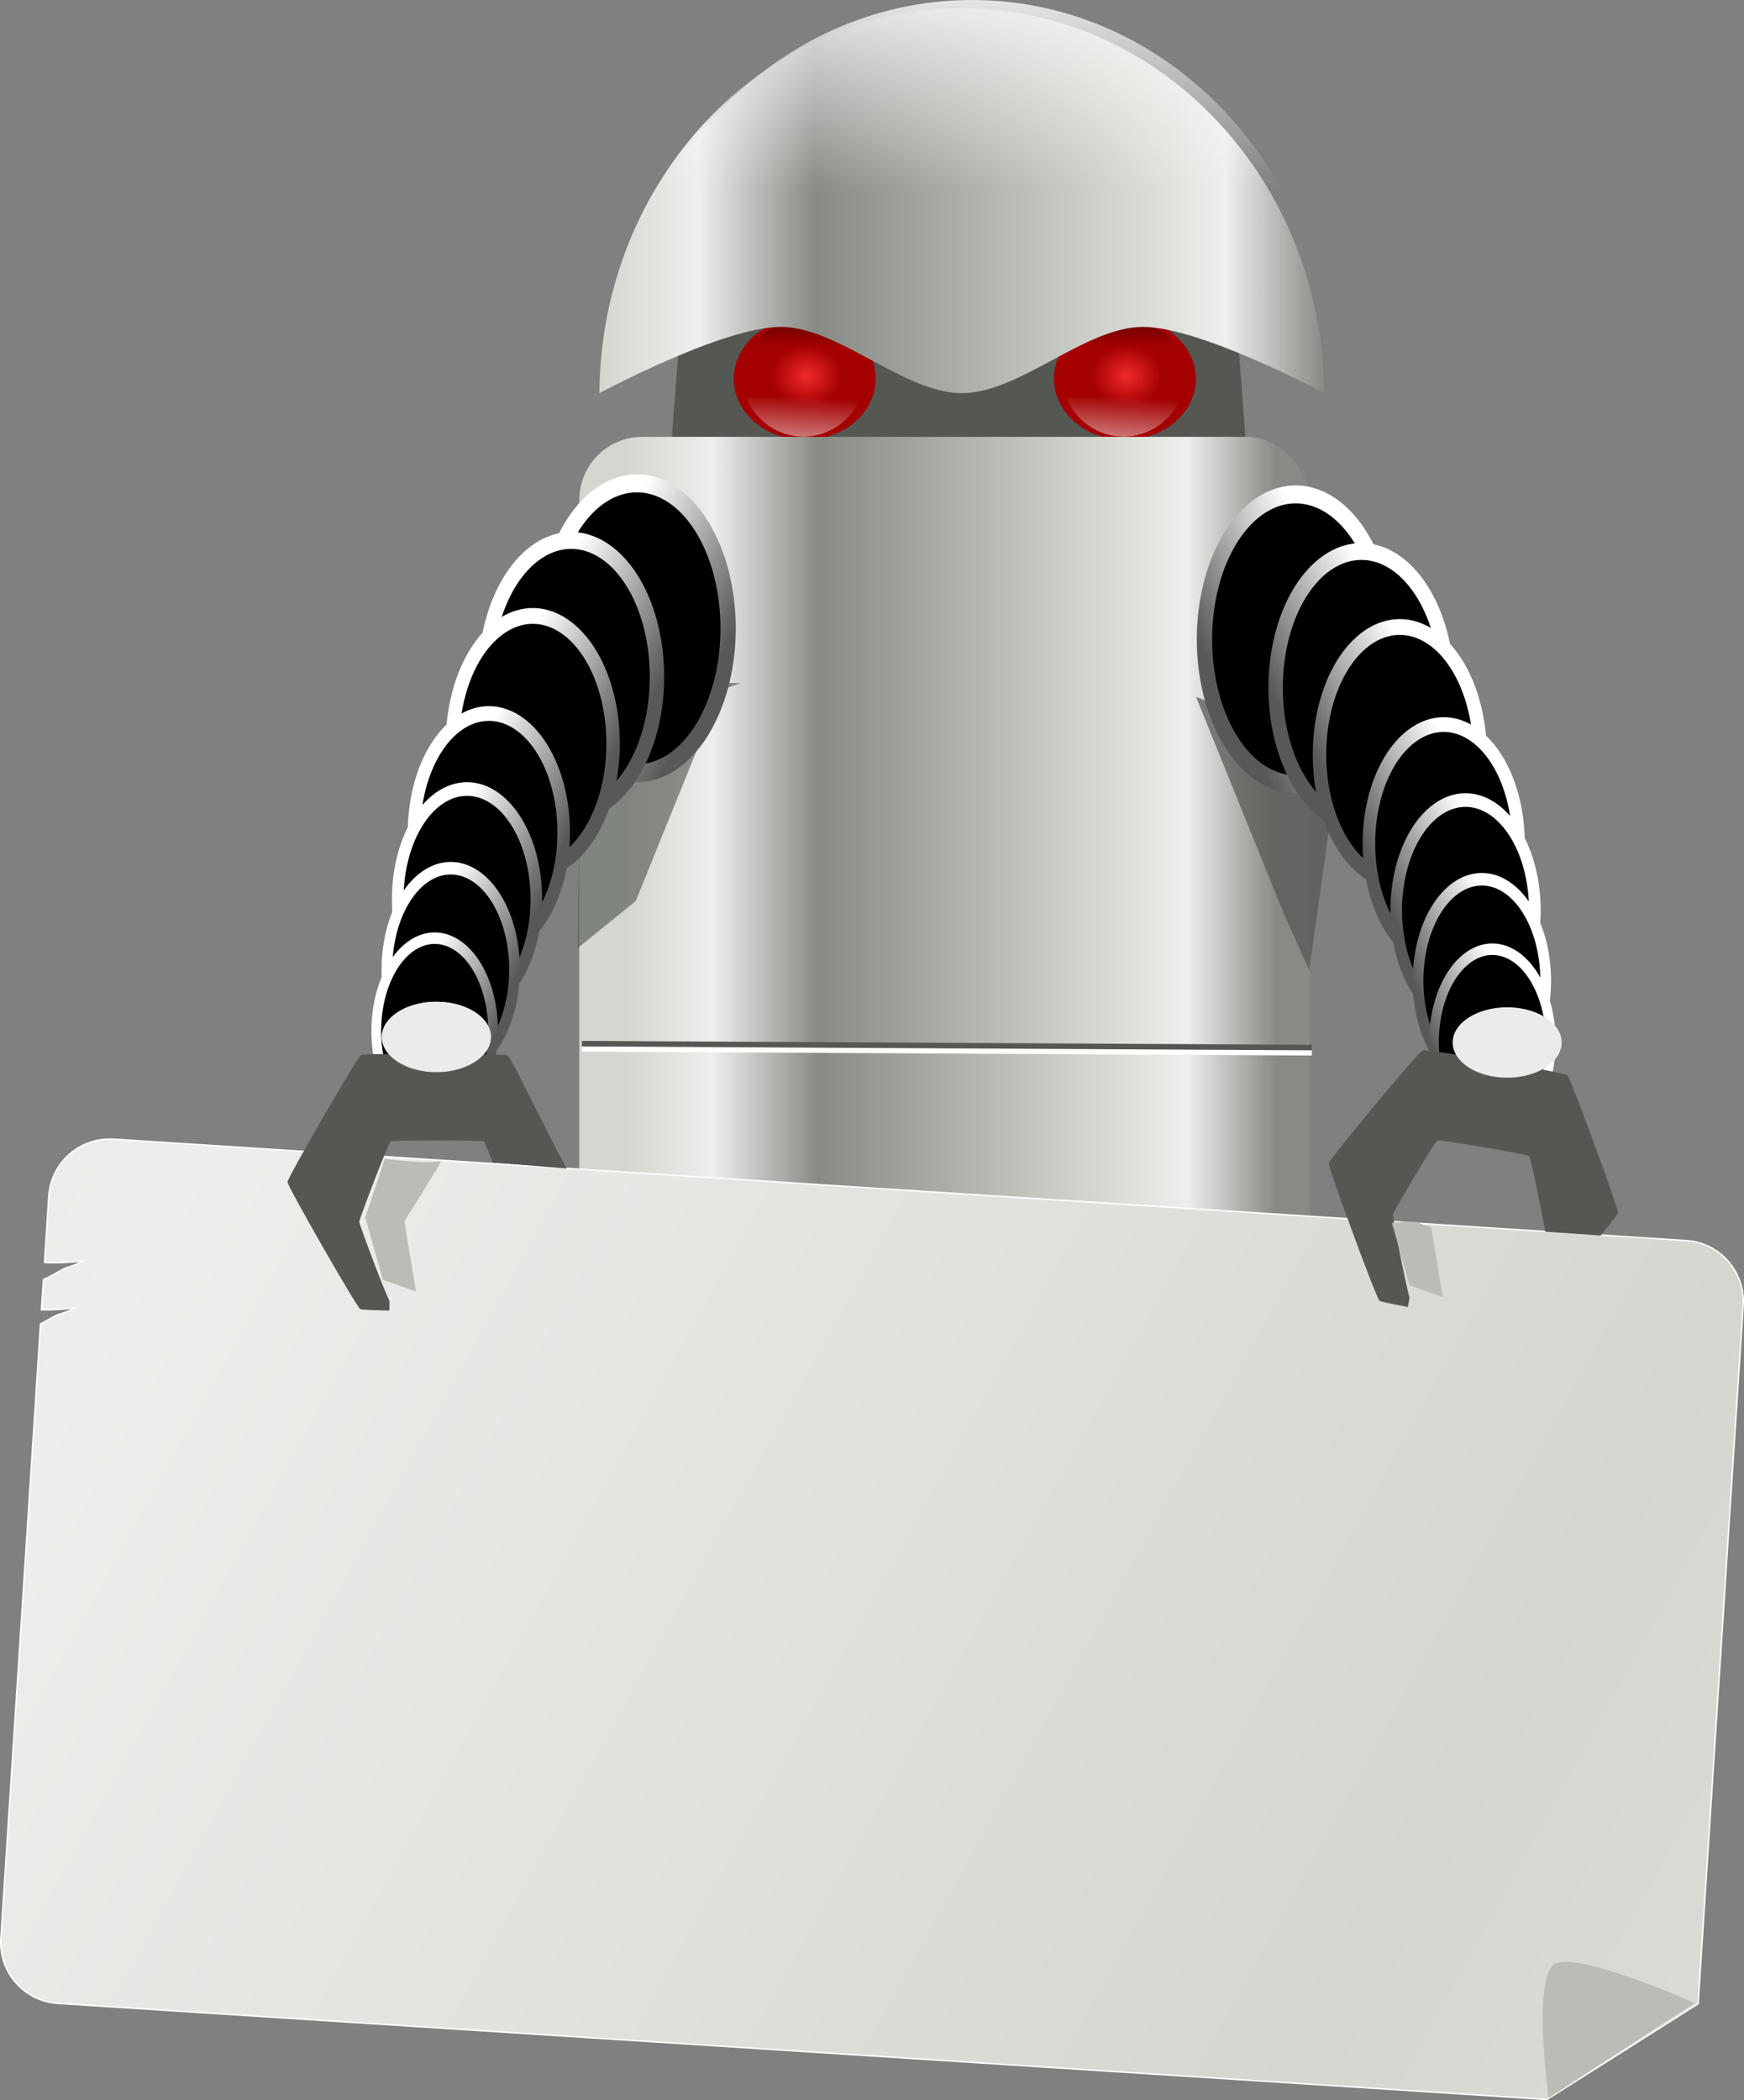
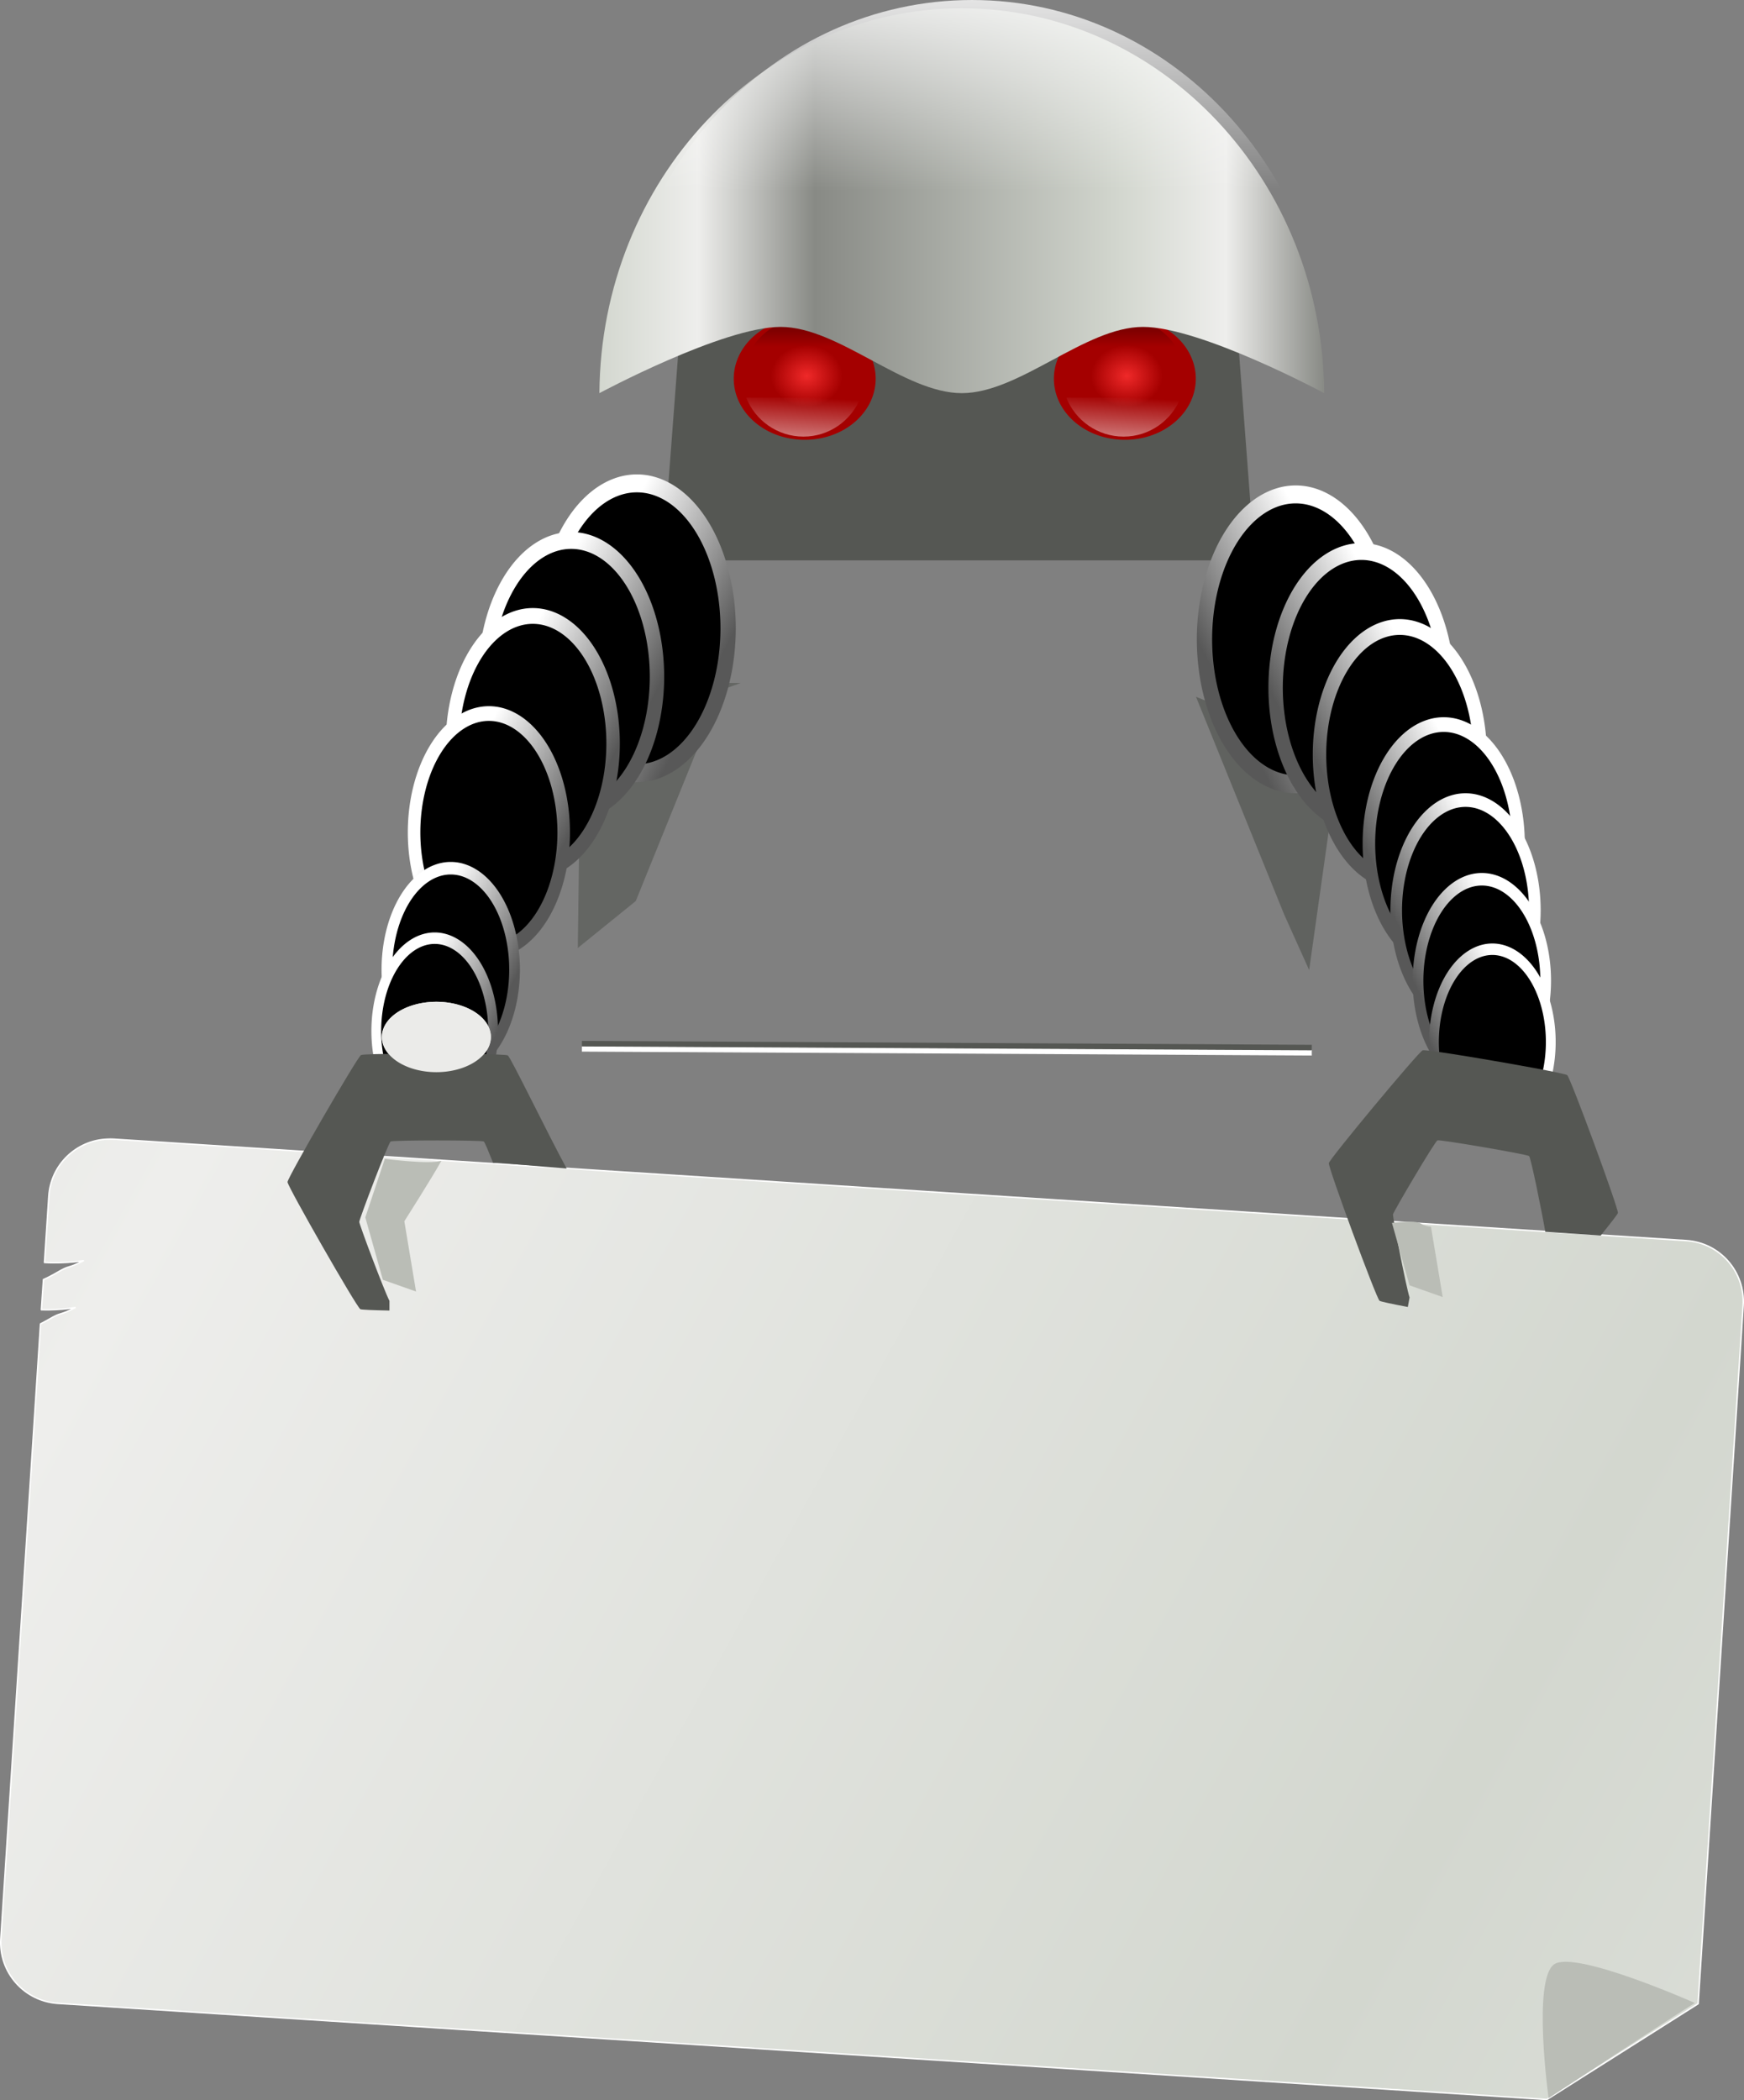
<svg xmlns="http://www.w3.org/2000/svg" xmlns:ns1="http://sodipodi.sourceforge.net/DTD/sodipodi-0.dtd" xmlns:ns2="http://www.inkscape.org/namespaces/inkscape" xmlns:xlink="http://www.w3.org/1999/xlink" width="315.965" height="380.459" id="svg3235" ns1:version="0.32" ns2:version="0.46" version="1.0" ns1:docname="robot_card.svg" ns2:output_extension="org.inkscape.output.svg.inkscape" ns2:export-filename="/home/roger/mis-dibujos/open/uploaded/things/robot_card.png" ns2:export-xdpi="60" ns2:export-ydpi="60">
  <rect width="100%" height="100%" fill="#808080" stroke="none" />
  <defs id="defs3">
    <linearGradient ns2:collect="always" xlink:href="#linearGradient2644" id="linearGradient4161" gradientUnits="userSpaceOnUse" gradientTransform="matrix(0.958,6.1822975e-2,-6.1822975e-2,0.958,70.106,2.158)" spreadMethod="reflect" x1="376.888" y1="413.138" x2="618.718" y2="526.982" />
    <linearGradient ns2:collect="always" xlink:href="#linearGradient4792" id="linearGradient4159" gradientUnits="userSpaceOnUse" x1="49.143" y1="341.591" x2="66.068" y2="351.612" />
    <linearGradient ns2:collect="always" xlink:href="#linearGradient4792" id="linearGradient4157" gradientUnits="userSpaceOnUse" x1="49.143" y1="341.591" x2="66.068" y2="351.612" />
    <linearGradient ns2:collect="always" xlink:href="#linearGradient4792" id="linearGradient4155" gradientUnits="userSpaceOnUse" x1="49.143" y1="341.591" x2="66.068" y2="351.612" />
    <linearGradient ns2:collect="always" xlink:href="#linearGradient4792" id="linearGradient4153" gradientUnits="userSpaceOnUse" x1="49.143" y1="341.591" x2="66.068" y2="351.612" />
    <linearGradient ns2:collect="always" xlink:href="#linearGradient4792" id="linearGradient4151" gradientUnits="userSpaceOnUse" x1="49.143" y1="341.591" x2="66.068" y2="351.612" />
    <linearGradient ns2:collect="always" xlink:href="#linearGradient4792" id="linearGradient4149" gradientUnits="userSpaceOnUse" x1="49.143" y1="341.591" x2="66.068" y2="351.612" />
    <linearGradient ns2:collect="always" xlink:href="#linearGradient4792" id="linearGradient4147" gradientUnits="userSpaceOnUse" x1="49.143" y1="341.591" x2="66.068" y2="351.612" />
    <linearGradient ns2:collect="always" xlink:href="#linearGradient4792" id="linearGradient4145" gradientUnits="userSpaceOnUse" x1="49.143" y1="341.591" x2="66.068" y2="351.612" />
    <linearGradient ns2:collect="always" xlink:href="#linearGradient4792" id="linearGradient4143" gradientUnits="userSpaceOnUse" x1="49.143" y1="341.591" x2="66.068" y2="351.612" />
    <linearGradient ns2:collect="always" xlink:href="#linearGradient4792" id="linearGradient4141" gradientUnits="userSpaceOnUse" x1="49.143" y1="341.591" x2="66.068" y2="351.612" />
    <linearGradient ns2:collect="always" xlink:href="#linearGradient4792" id="linearGradient4139" gradientUnits="userSpaceOnUse" x1="49.143" y1="341.591" x2="66.068" y2="351.612" />
    <linearGradient ns2:collect="always" xlink:href="#linearGradient4792" id="linearGradient4137" gradientUnits="userSpaceOnUse" x1="49.143" y1="341.591" x2="66.068" y2="351.612" />
    <linearGradient ns2:collect="always" xlink:href="#linearGradient4792" id="linearGradient4135" gradientUnits="userSpaceOnUse" x1="49.143" y1="341.591" x2="66.068" y2="351.612" />
    <linearGradient ns2:collect="always" xlink:href="#linearGradient4792" id="linearGradient4133" gradientUnits="userSpaceOnUse" x1="49.143" y1="341.591" x2="66.068" y2="351.612" />
    <linearGradient ns2:collect="always" xlink:href="#linearGradient4896" id="linearGradient4131" gradientUnits="userSpaceOnUse" gradientTransform="matrix(1.25,0,0,1.25,378.269,-87.528)" x1="138.413" y1="221.245" x2="138.516" y2="256.245" />
    <linearGradient ns2:collect="always" xlink:href="#linearGradient4856" id="linearGradient4129" gradientUnits="userSpaceOnUse" gradientTransform="translate(410.122,-26.87)" x1="77.413" y1="261.495" x2="208.726" y2="261.495" />
    <linearGradient ns2:collect="always" xlink:href="#linearGradient4856" id="linearGradient4127" gradientUnits="userSpaceOnUse" gradientTransform="translate(410.122,-26.87)" x1="82" y1="420.362" x2="200" y2="420.362" />
    <linearGradient ns2:collect="always" xlink:href="#linearGradient4931" id="linearGradient4125" gradientUnits="userSpaceOnUse" gradientTransform="translate(531.408,-10.96)" x1="52.565" y1="296.985" x2="53.485" y2="281.256" />
    <linearGradient ns2:collect="always" xlink:href="#linearGradient4919" id="linearGradient4123" gradientUnits="userSpaceOnUse" gradientTransform="translate(531.231,-11.844)" x1="51.434" y1="259.685" x2="51.434" y2="272.943" />
    <radialGradient ns2:collect="always" xlink:href="#linearGradient4906" id="radialGradient4121" gradientUnits="userSpaceOnUse" cx="110.714" cy="275.219" fx="110.714" fy="275.219" r="12.857" />
    <linearGradient ns2:collect="always" xlink:href="#linearGradient4931" id="linearGradient4119" gradientUnits="userSpaceOnUse" gradientTransform="translate(473.408,-10.96)" x1="52.565" y1="296.985" x2="53.485" y2="281.256" />
    <linearGradient ns2:collect="always" xlink:href="#linearGradient4919" id="linearGradient4117" gradientUnits="userSpaceOnUse" gradientTransform="translate(473.231,-11.844)" x1="51.434" y1="259.685" x2="51.434" y2="272.943" />
    <radialGradient ns2:collect="always" xlink:href="#linearGradient4906" id="radialGradient4115" gradientUnits="userSpaceOnUse" cx="110.714" cy="275.219" fx="110.714" fy="275.219" r="12.857" />
    <linearGradient ns2:collect="always" xlink:href="#linearGradient4607" id="linearGradient4113" gradientUnits="userSpaceOnUse" gradientTransform="matrix(1.573,0,0,0.661,106.113,-996.56)" x1="83.25" y1="499.112" x2="85.474" y2="529.612" />
    <linearGradient ns2:collect="always" xlink:href="#linearGradient5167" id="linearGradient4111" gradientUnits="userSpaceOnUse" gradientTransform="translate(0,0.75)" spreadMethod="reflect" x1="241.258" y1="578.233" x2="241.258" y2="614.483" />
    <linearGradient ns2:collect="always" xlink:href="#linearGradient4607" id="linearGradient4109" gradientUnits="userSpaceOnUse" gradientTransform="matrix(1.573,0,0,0.891,105.863,117.274)" x1="83.25" y1="499.112" x2="85.474" y2="529.612" />
    <linearGradient ns2:collect="always" xlink:href="#linearGradient5150" id="linearGradient4107" gradientUnits="userSpaceOnUse" gradientTransform="translate(8,39.5)" spreadMethod="reflect" x1="229.219" y1="520.172" x2="229.219" y2="574.672" />
    <linearGradient ns2:collect="always" xlink:href="#linearGradient5083" id="linearGradient4105" gradientUnits="userSpaceOnUse" gradientTransform="translate(411.657,-26.042)" x1="142.064" y1="443.677" x2="142.064" y2="500.677" />
    <linearGradient ns2:collect="always" xlink:href="#linearGradient4856" id="linearGradient4103" gradientUnits="userSpaceOnUse" gradientTransform="translate(413.657,-3.542)" x1="101.945" y1="484.177" x2="178.182" y2="484.177" />
    <linearGradient ns2:collect="always" id="linearGradient2644">
      <stop style="stop-color:#eeeeec;stop-opacity:1;" offset="0" id="stop2646" />
      <stop style="stop-color:#d3d7cf;stop-opacity:1" offset="1" id="stop2648" />
    </linearGradient>
    <linearGradient ns2:collect="always" xlink:href="#linearGradient4792" id="linearGradient3168" gradientUnits="userSpaceOnUse" x1="49.143" y1="341.591" x2="66.068" y2="351.612" />
    <linearGradient id="linearGradient4792">
      <stop style="stop-color:#ffffff;stop-opacity:1;" offset="0" id="stop4794" />
      <stop style="stop-color:#585858;stop-opacity:1;" offset="1" id="stop4796" />
    </linearGradient>
    <linearGradient ns2:collect="always" id="linearGradient4896">
      <stop style="stop-color:#ffffff;stop-opacity:1;" offset="0" id="stop4898" />
      <stop style="stop-color:#ffffff;stop-opacity:0;" offset="1" id="stop4900" />
    </linearGradient>
    <linearGradient ns2:collect="always" id="linearGradient4931">
      <stop style="stop-color:#ffffff;stop-opacity:1;" offset="0" id="stop4933" />
      <stop style="stop-color:#ffffff;stop-opacity:0;" offset="1" id="stop4935" />
    </linearGradient>
    <linearGradient ns2:collect="always" id="linearGradient4919">
      <stop style="stop-color:#000000;stop-opacity:1;" offset="0" id="stop4921" />
      <stop style="stop-color:#000000;stop-opacity:0;" offset="1" id="stop4923" />
    </linearGradient>
    <linearGradient ns2:collect="always" id="linearGradient4906">
      <stop style="stop-color:#ef2929;stop-opacity:1;" offset="0" id="stop4908" />
      <stop style="stop-color:#ef2929;stop-opacity:0;" offset="1" id="stop4910" />
    </linearGradient>
    <linearGradient ns2:collect="always" id="linearGradient5167">
      <stop style="stop-color:#ffffff;stop-opacity:1;" offset="0" id="stop5169" />
      <stop style="stop-color:#ffffff;stop-opacity:0;" offset="1" id="stop5171" />
    </linearGradient>
    <linearGradient ns2:collect="always" id="linearGradient4607">
      <stop style="stop-color:#ffffff;stop-opacity:1;" offset="0" id="stop4609" />
      <stop style="stop-color:#ffffff;stop-opacity:0;" offset="1" id="stop4611" />
    </linearGradient>
    <linearGradient id="linearGradient5150">
      <stop style="stop-color:#ffffff;stop-opacity:1;" offset="0" id="stop5152" />
      <stop style="stop-color:#ffffff;stop-opacity:0.291;" offset="1" id="stop5154" />
    </linearGradient>
    <linearGradient ns2:collect="always" id="linearGradient5083">
      <stop style="stop-color:#555753;stop-opacity:1;" offset="0" id="stop5085" />
      <stop style="stop-color:#555753;stop-opacity:0;" offset="1" id="stop5087" />
    </linearGradient>
    <linearGradient ns2:collect="always" id="linearGradient4856">
      <stop style="stop-color:#d3d7cf;stop-opacity:1;" offset="0" id="stop4858" />
      <stop id="stop4864" offset="0.136" style="stop-color:#eeeeec;stop-opacity:1" />
      <stop style="stop-color:#888a85;stop-opacity:1" offset="0.297" id="stop4866" />
      <stop id="stop4868" offset="0.72" style="stop-color:#d3d7cf;stop-opacity:1" />
      <stop style="stop-color:#eeeeec;stop-opacity:1" offset="0.864" id="stop4870" />
      <stop style="stop-color:#888a85;stop-opacity:1" offset="1" id="stop4860" />
    </linearGradient>
    <ns2:perspective ns1:type="inkscape:persp3d" ns2:vp_x="0 : 526.18109 : 1" ns2:vp_y="0 : 1000 : 0" ns2:vp_z="744.09448 : 526.18109 : 1" ns2:persp3d-origin="372.04724 : 350.78739 : 1" id="perspective3241" />
  </defs>
  <ns1:namedview ns2:document-units="mm" id="base" pagecolor="#ffffff" bordercolor="#666666" borderopacity="1.0" ns2:pageopacity="0.0" ns2:pageshadow="2" ns2:zoom="0.5" ns2:cx="312.86902" ns2:cy="732.85455" ns2:current-layer="layer1" showgrid="false" ns2:window-width="1272" ns2:window-height="944" ns2:window-x="0" ns2:window-y="0" />
  <g ns2:label="Layer 1" ns2:groupmode="layer" id="layer1" transform="translate(-154.887,-129.278)">
    <g id="g4003" transform="translate(-224.053,-68.987)">
      <rect ry="7.347" y="510.821" x="519.157" height="16" width="68.5" id="rect4005" style="fill:#2e3436;fill-opacity:1;fill-rule:nonzero;stroke:none;stroke-width:3;stroke-linecap:round;stroke-linejoin:round;stroke-miterlimit:4;stroke-dasharray:none;stroke-dashoffset:0;stroke-opacity:1" />
      <path id="path4007" d="M 526.196,427.973 C 520.327,427.973 515.603,432.697 515.603,438.565 L 515.603,522.706 C 515.603,528.574 520.327,533.299 526.196,533.299 L 532.856,533.299 L 532.856,478.489 C 532.856,472.528 537.689,467.736 543.65,467.736 L 563.792,467.736 C 569.753,467.736 574.586,472.528 574.586,478.489 L 574.586,533.299 L 581.246,533.299 C 587.115,533.299 591.839,528.574 591.839,522.706 L 591.839,438.565 C 591.839,432.697 587.115,427.973 581.246,427.973 L 526.196,427.973 z" style="fill:url(#linearGradient4103);fill-opacity:1;fill-rule:nonzero;stroke:none;stroke-width:0.5;stroke-linecap:round;stroke-linejoin:round;stroke-miterlimit:4;stroke-dasharray:none;stroke-dashoffset:0;stroke-opacity:1" />
      <path style="opacity:0.55;fill:url(#linearGradient4105);fill-opacity:1;fill-rule:nonzero;stroke:none;stroke-width:0.5;stroke-linecap:round;stroke-linejoin:round;stroke-miterlimit:4;stroke-dasharray:none;stroke-dashoffset:0;stroke-opacity:1" d="M 526.196,427.473 C 520.327,427.473 515.603,432.197 515.603,438.065 L 515.603,522.206 C 515.603,528.074 520.327,532.799 526.196,532.799 L 532.856,532.799 L 532.856,477.989 C 532.856,472.028 537.689,467.236 543.65,467.236 L 563.792,467.236 C 569.753,467.236 574.586,472.028 574.586,477.989 L 574.586,532.799 L 581.246,532.799 C 587.115,532.799 591.839,528.074 591.839,522.206 L 591.839,438.065 C 591.839,432.197 587.115,427.473 581.246,427.473 L 526.196,427.473 z" id="path4009" />
      <g transform="translate(317.657,-92.542)" id="g4011">
        <rect style="fill:#2e3436;fill-opacity:1;fill-rule:nonzero;stroke:none;stroke-width:0.5;stroke-linecap:round;stroke-linejoin:round;stroke-miterlimit:4;stroke-dasharray:none;stroke-dashoffset:0;stroke-opacity:1" id="rect4013" width="34.367" height="93.678" x="219.513" y="568.404" ry="8.869" />
        <path style="fill:url(#linearGradient4107);fill-opacity:1;fill-rule:evenodd;stroke:none;stroke-width:0.776px;stroke-linecap:butt;stroke-linejoin:miter;stroke-opacity:1" d="M 228.656,570.281 L 228.469,570.406 L 219.875,575.062 L 220.25,575.719 L 228.656,571.156 L 237.062,575.719 L 237.219,575.812 L 237.375,575.75 L 245.844,572.688 L 254.312,575.75 L 254.562,575.031 L 245.969,571.906 L 245.844,571.875 L 245.719,571.906 L 237.281,574.969 L 228.844,570.406 L 228.656,570.281 z M 228.656,580.375 L 228.469,580.469 L 219.875,585.125 L 220.25,585.812 L 228.656,581.25 L 237.062,585.812 L 237.219,585.906 L 237.375,585.844 L 245.844,582.781 L 254.312,585.844 L 254.562,585.125 L 245.969,582 L 245.844,581.969 L 245.719,582 L 237.312,585.062 L 228.844,580.469 L 228.656,580.375 z M 228.656,595.125 L 228.469,595.219 L 219.875,599.875 L 220.25,600.562 L 228.656,596 L 237.062,600.562 L 237.219,600.656 L 237.375,600.594 L 245.844,597.5 L 254.312,600.594 L 254.562,599.844 L 245.969,596.75 L 245.844,596.719 L 245.719,596.75 L 237.281,599.781 L 228.844,595.219 L 228.656,595.125 z M 228.656,611.438 L 228.469,611.531 L 219.875,616.188 L 220.25,616.875 L 228.656,612.312 L 237.062,616.875 L 237.219,616.938 L 237.375,616.875 L 245.844,613.812 L 254.312,616.875 L 254.562,616.156 L 245.969,613.062 L 245.844,613 L 245.719,613.062 L 237.281,616.094 L 228.844,611.531 L 228.656,611.438 z M 228.656,627.719 L 228.469,627.812 L 219.875,632.469 L 220.25,633.156 L 228.656,628.594 L 237.062,633.156 L 237.219,633.25 L 237.375,633.188 L 245.844,630.094 L 254.312,633.188 L 254.562,632.438 L 245.969,629.344 L 245.844,629.312 L 245.719,629.344 L 237.281,632.375 L 228.844,627.812 L 228.656,627.719 z M 228.656,642.469 L 228.469,642.562 L 219.875,647.219 L 220.25,647.906 L 228.656,643.344 L 237.062,647.906 L 237.219,648 L 237.375,647.938 L 245.844,644.844 L 254.312,647.938 L 254.562,647.188 L 245.969,644.094 L 245.844,644.031 L 245.719,644.094 L 237.281,647.125 L 228.844,642.562 L 228.656,642.469 z M 228.656,652.562 L 228.469,652.656 L 219.875,657.312 L 220.25,658 L 228.656,653.438 L 237.062,658 L 237.219,658.062 L 237.375,658 L 245.844,654.938 L 254.312,658 L 254.562,657.281 L 245.969,654.188 L 245.844,654.125 L 245.719,654.188 L 237.281,657.219 L 228.844,652.656 L 228.656,652.562 z" id="path4015" />
-         <rect style="opacity:1;fill:url(#linearGradient4109);fill-opacity:1;fill-rule:nonzero;stroke:none;stroke-width:0.5;stroke-linecap:round;stroke-linejoin:round;stroke-miterlimit:4;stroke-dasharray:none;stroke-dashoffset:0;stroke-opacity:1" id="rect4017" width="33.809" height="27.161" x="219.872" y="567.761" ry="7.347" />
        <path style="opacity:0.4;fill:url(#linearGradient4111);fill-opacity:1;fill-rule:nonzero;stroke:none;stroke-width:3;stroke-linecap:round;stroke-linejoin:round;stroke-miterlimit:4;stroke-dasharray:none;stroke-dashoffset:0;stroke-opacity:1" d="M 240.534,570.498 C 243.55,570.498 245.977,573.984 245.977,578.279 L 245.977,652.217 C 245.977,656.512 243.55,659.967 240.534,659.967 L 236.539,659.967 L 236.539,570.498 L 240.534,570.498 z" id="path4019" ns1:nodetypes="ccccccc" />
        <path ns1:nodetypes="ccccccc" id="path4021" d="M 232.232,569.748 C 229.216,569.748 226.789,573.234 226.789,577.529 L 226.789,651.467 C 226.789,655.762 229.216,659.217 232.232,659.217 L 236.227,659.217 L 236.227,569.748 L 232.232,569.748 z" style="opacity:0.4;fill:#2e3436;fill-opacity:1;fill-rule:nonzero;stroke:none;stroke-width:3;stroke-linecap:round;stroke-linejoin:round;stroke-miterlimit:4;stroke-dasharray:none;stroke-dashoffset:0;stroke-opacity:1" />
        <rect ry="5.453" y="-662.172" x="220.122" height="20.161" width="33.809" id="rect4023" style="opacity:1;fill:url(#linearGradient4113);fill-opacity:1;fill-rule:nonzero;stroke:none;stroke-width:0.5;stroke-linecap:round;stroke-linejoin:round;stroke-miterlimit:4;stroke-dasharray:none;stroke-dashoffset:0;stroke-opacity:1" transform="scale(1,-1)" />
      </g>
      <path ns1:nodetypes="ccccc" id="path4025" d="M 502.979,246.921 L 602.265,246.921 L 606.265,299.778 L 498.979,299.778 L 502.979,246.921 z" style="fill:#555753;fill-opacity:1;fill-rule:nonzero;stroke:none;stroke-width:0.5;stroke-linecap:round;stroke-linejoin:round;stroke-miterlimit:4;stroke-dashoffset:0;stroke-opacity:1" />
      <path transform="matrix(1,0,0,0.861,414.018,29.908)" d="M 123.571,275.219 A 12.857,12.857 0 1 1 97.857,275.219 A 12.857,12.857 0 1 1 123.571,275.219 z" ns1:ry="12.857142" ns1:rx="12.857142" ns1:cy="275.21933" ns1:cx="110.71429" id="path4027" style="fill:#a40000;fill-opacity:1;fill-rule:nonzero;stroke:none;stroke-width:0.5;stroke-linecap:round;stroke-linejoin:round;stroke-miterlimit:4;stroke-dasharray:none;stroke-dashoffset:0;stroke-opacity:1" ns1:type="arc" />
      <path ns1:type="arc" style="fill:url(#radialGradient4115);fill-opacity:1;fill-rule:nonzero;stroke:none;stroke-width:0.5;stroke-linecap:round;stroke-linejoin:round;stroke-miterlimit:4;stroke-dasharray:none;stroke-dashoffset:0;stroke-opacity:1" id="path4029" ns1:cx="110.71429" ns1:cy="275.21933" ns1:rx="12.857142" ns1:ry="12.857142" d="M 123.571,275.219 A 12.857,12.857 0 1 1 97.857,275.219 A 12.857,12.857 0 1 1 123.571,275.219 z" transform="matrix(0.505,0,0,0.435,469.173,146.655)" />
      <path id="path4031" d="M 524.681,255.977 C 519.977,255.977 515.937,258.913 514.306,263.039 L 535.025,263.039 C 533.394,258.913 529.385,255.977 524.681,255.977 z" style="fill:url(#linearGradient4117);fill-opacity:1;fill-rule:nonzero;stroke:none;stroke-width:3;stroke-linecap:round;stroke-linejoin:round;stroke-miterlimit:4;stroke-dasharray:none;stroke-dashoffset:0;stroke-opacity:1" />
      <path style="fill:url(#linearGradient4119);fill-opacity:1;fill-rule:nonzero;stroke:none;stroke-width:3;stroke-linecap:round;stroke-linejoin:round;stroke-miterlimit:4;stroke-dasharray:none;stroke-dashoffset:0;stroke-opacity:1" d="M 524.504,277.358 C 519.8,277.358 515.76,274.422 514.129,270.296 L 534.848,270.296 C 533.217,274.422 529.208,277.358 524.504,277.358 z" id="path4033" />
      <path ns1:type="arc" style="fill:#a40000;fill-opacity:1;fill-rule:nonzero;stroke:none;stroke-width:0.5;stroke-linecap:round;stroke-linejoin:round;stroke-miterlimit:4;stroke-dasharray:none;stroke-dashoffset:0;stroke-opacity:1" id="path4035" ns1:cx="110.71429" ns1:cy="275.21933" ns1:rx="12.857142" ns1:ry="12.857142" d="M 123.571,275.219 A 12.857,12.857 0 1 1 97.857,275.219 A 12.857,12.857 0 1 1 123.571,275.219 z" transform="matrix(1,0,0,0.861,472.018,29.908)" />
      <path transform="matrix(0.505,0,0,0.435,527.173,146.655)" d="M 123.571,275.219 A 12.857,12.857 0 1 1 97.857,275.219 A 12.857,12.857 0 1 1 123.571,275.219 z" ns1:ry="12.857142" ns1:rx="12.857142" ns1:cy="275.21933" ns1:cx="110.71429" id="path4037" style="fill:url(#radialGradient4121);fill-opacity:1;fill-rule:nonzero;stroke:none;stroke-width:0.5;stroke-linecap:round;stroke-linejoin:round;stroke-miterlimit:4;stroke-dasharray:none;stroke-dashoffset:0;stroke-opacity:1" ns1:type="arc" />
      <path style="fill:url(#linearGradient4123);fill-opacity:1;fill-rule:nonzero;stroke:none;stroke-width:3;stroke-linecap:round;stroke-linejoin:round;stroke-miterlimit:4;stroke-dasharray:none;stroke-dashoffset:0;stroke-opacity:1" d="M 582.681,255.977 C 577.977,255.977 573.937,258.913 572.306,263.039 L 593.025,263.039 C 591.394,258.913 587.385,255.977 582.681,255.977 z" id="path4039" />
      <path id="path4041" d="M 582.504,277.358 C 577.8,277.358 573.76,274.422 572.129,270.296 L 592.848,270.296 C 591.217,274.422 587.208,277.358 582.504,277.358 z" style="fill:url(#linearGradient4125);fill-opacity:1;fill-rule:nonzero;stroke:none;stroke-width:3;stroke-linecap:round;stroke-linejoin:round;stroke-miterlimit:4;stroke-dasharray:none;stroke-dashoffset:0;stroke-opacity:1" />
-       <rect ry="11.429" y="277.398" x="483.894" height="156.574" width="132.33" id="rect4043" style="fill:url(#linearGradient4127);fill-opacity:1;fill-rule:nonzero;stroke:none;stroke-width:0.5;stroke-linecap:round;stroke-linejoin:round;stroke-miterlimit:4;stroke-dasharray:none;stroke-dashoffset:0;stroke-opacity:1" />
      <path ns1:nodetypes="ccssscc" style="fill:url(#linearGradient4129);fill-opacity:1;fill-rule:nonzero;stroke:none;stroke-width:0.5;stroke-linecap:round;stroke-linejoin:round;stroke-miterlimit:4;stroke-dasharray:none;stroke-dashoffset:0;stroke-opacity:1" d="M 553.192,199.766 C 517.103,199.766 487.787,230.961 487.535,269.485 C 487.535,269.485 509.878,257.485 520.363,257.485 C 530.849,257.485 542.706,269.485 553.192,269.485 C 563.677,269.485 575.534,257.485 586.02,257.485 C 596.505,257.485 618.848,269.485 618.848,269.485 C 618.596,230.961 589.28,199.766 553.192,199.766 z" id="path4045" />
      <path id="path4047" d="M 555.036,198.266 C 519.308,198.266 490.285,229.15 490.035,267.289 C 490.035,267.289 512.155,255.409 522.536,255.409 C 532.917,255.409 544.655,267.289 555.036,267.289 C 565.418,267.289 577.156,255.409 587.537,255.409 C 597.918,255.409 620.038,267.289 620.038,267.289 C 619.788,229.15 590.764,198.266 555.036,198.266 z" style="fill:url(#linearGradient4131);fill-opacity:1;fill-rule:nonzero;stroke:none;stroke-width:0.5;stroke-linecap:round;stroke-linejoin:round;stroke-miterlimit:4;stroke-dasharray:none;stroke-dashoffset:0;stroke-opacity:1" ns1:nodetypes="ccssscc" />
      <path id="path4049" d="M 510.122,321.992 L 494.122,361.492 L 483.622,369.992 L 484.122,332.492 L 513.122,321.992" style="opacity:0.644;fill:#555753;fill-rule:evenodd;stroke:none;stroke-width:1px;stroke-linecap:butt;stroke-linejoin:miter;stroke-opacity:1" />
      <path ns2:tile-h="52.499999" ns2:tile-w="33.055556" ns2:tile-cy="157.86217" ns2:tile-cx="-1.7777783" ns1:type="arc" style="fill:#000000;fill-opacity:1;fill-rule:nonzero;stroke:url(#linearGradient4133);stroke-width:2.136;stroke-linecap:round;stroke-linejoin:round;stroke-miterlimit:4;stroke-dasharray:none;stroke-dashoffset:0;stroke-opacity:1" id="path4051" ns1:cx="52.25" ns1:cy="351.61218" ns1:rx="12.75" ns1:ry="17.25" d="M 65,351.612 A 12.75,17.25 0 1 1 39.5,351.612 A 12.75,17.25 0 1 1 65,351.612 z" transform="matrix(1.296,0,0,1.522,426.613,-223.07)" ns2:tile-x0="-18.305556" ns2:tile-y0="131.61217" />
      <path ns1:type="arc" style="fill:#000000;fill-opacity:1;fill-rule:nonzero;stroke:url(#linearGradient4135);stroke-width:2.136;stroke-linecap:round;stroke-linejoin:round;stroke-miterlimit:4;stroke-dasharray:none;stroke-dashoffset:0;stroke-opacity:1" id="path4053" ns1:cx="52.25" ns1:cy="351.61218" ns1:rx="12.75" ns1:ry="17.25" d="M 65,351.612 A 12.75,17.25 0 1 1 39.5,351.612 A 12.75,17.25 0 1 1 65,351.612 z" transform="matrix(1.219,0,0,1.43,418.732,-181.966)" ns2:tile-x0="-18.305556" ns2:tile-y0="131.61217" />
      <path ns1:type="arc" style="fill:#000000;fill-opacity:1;fill-rule:nonzero;stroke:url(#linearGradient4137);stroke-width:2.136;stroke-linecap:round;stroke-linejoin:round;stroke-miterlimit:4;stroke-dasharray:none;stroke-dashoffset:0;stroke-opacity:1" id="path4055" ns1:cx="52.25" ns1:cy="351.61218" ns1:rx="12.75" ns1:ry="17.25" d="M 65,351.612 A 12.75,17.25 0 1 1 39.5,351.612 A 12.75,17.25 0 1 1 65,351.612 z" transform="matrix(1.141,0,0,1.339,415.852,-137.862)" ns2:tile-x0="-18.305556" ns2:tile-y0="131.61217" />
      <path ns1:type="arc" style="fill:#000000;fill-opacity:1;fill-rule:nonzero;stroke:url(#linearGradient4139);stroke-width:2.136;stroke-linecap:round;stroke-linejoin:round;stroke-miterlimit:4;stroke-dasharray:none;stroke-dashoffset:0;stroke-opacity:1" id="path4057" ns1:cx="52.25" ns1:cy="351.61218" ns1:rx="12.75" ns1:ry="17.25" d="M 65,351.612 A 12.75,17.25 0 1 1 39.5,351.612 A 12.75,17.25 0 1 1 65,351.612 z" transform="matrix(1.063,0,0,1.248,411.971,-89.759)" ns2:tile-x0="-18.305556" ns2:tile-y0="131.61217" />
-       <path ns1:type="arc" style="fill:#000000;fill-opacity:1;fill-rule:nonzero;stroke:url(#linearGradient4141);stroke-width:2.136;stroke-linecap:round;stroke-linejoin:round;stroke-miterlimit:4;stroke-dasharray:none;stroke-dashoffset:0;stroke-opacity:1" id="path4059" ns1:cx="52.25" ns1:cy="351.61218" ns1:rx="12.75" ns1:ry="17.25" d="M 65,351.612 A 12.75,17.25 0 1 1 39.5,351.612 A 12.75,17.25 0 1 1 65,351.612 z" transform="matrix(0.985,0,0,1.157,412.09,-45.655)" ns2:tile-x0="-18.305556" ns2:tile-y0="131.61217" />
      <path ns1:type="arc" style="fill:#000000;fill-opacity:1;fill-rule:nonzero;stroke:url(#linearGradient4143);stroke-width:2.136;stroke-linecap:round;stroke-linejoin:round;stroke-miterlimit:4;stroke-dasharray:none;stroke-dashoffset:0;stroke-opacity:1" id="path4061" ns1:cx="52.25" ns1:cy="351.61218" ns1:rx="12.75" ns1:ry="17.25" d="M 65,351.612 A 12.75,17.25 0 1 1 39.5,351.612 A 12.75,17.25 0 1 1 65,351.612 z" transform="matrix(0.907,0,0,1.065,413.21,-0.551)" ns2:tile-x0="-18.305556" ns2:tile-y0="131.61217" />
      <path ns1:type="arc" style="fill:#000000;fill-opacity:1;fill-rule:nonzero;stroke:url(#linearGradient4145);stroke-width:2.136;stroke-linecap:round;stroke-linejoin:round;stroke-miterlimit:4;stroke-dasharray:none;stroke-dashoffset:0;stroke-opacity:1" id="path4063" ns1:cx="52.25" ns1:cy="351.61218" ns1:rx="12.75" ns1:ry="17.25" d="M 65,351.612 A 12.75,17.25 0 1 1 39.5,351.612 A 12.75,17.25 0 1 1 65,351.612 z" transform="matrix(0.83,0,0,0.974,414.329,42.552)" ns2:tile-x0="-18.305556" ns2:tile-y0="131.61217" />
      <path transform="translate(410.622,-26.87)" d="M 57.25,412.987 A 9.875,6.375 0 1 1 37.5,412.987 A 9.875,6.375 0 1 1 57.25,412.987 z" ns1:ry="6.375" ns1:rx="9.875" ns1:cy="412.98718" ns1:cx="47.375" id="path4065" style="fill:#ebebe9;fill-opacity:1;fill-rule:nonzero;stroke:none;stroke-width:3;stroke-linecap:round;stroke-linejoin:round;stroke-miterlimit:4;stroke-dasharray:none;stroke-dashoffset:0;stroke-opacity:1" ns1:type="arc" />
      <path ns1:nodetypes="cccc" style="opacity:0.725;fill:#555753;fill-rule:evenodd;stroke:none;stroke-width:1px;stroke-linecap:butt;stroke-linejoin:miter;stroke-opacity:1" d="M 595.622,324.492 L 611.622,363.992 L 616.122,373.992 L 621.622,334.992" id="path4067" />
      <path ns2:tile-y0="131.61217" ns2:tile-x0="-18.305556" transform="matrix(-1.296,0,0,1.522,681.399,-221.07)" d="M 65,351.612 A 12.75,17.25 0 1 1 39.5,351.612 A 12.75,17.25 0 1 1 65,351.612 z" ns1:ry="17.25" ns1:rx="12.75" ns1:cy="351.61218" ns1:cx="52.25" id="path4069" style="fill:#000000;fill-opacity:1;fill-rule:nonzero;stroke:url(#linearGradient4147);stroke-width:2.136;stroke-linecap:round;stroke-linejoin:round;stroke-miterlimit:4;stroke-dasharray:none;stroke-dashoffset:0;stroke-opacity:1" ns1:type="arc" ns2:tile-cx="-1.7777783" ns2:tile-cy="157.86217" ns2:tile-w="33.055556" ns2:tile-h="52.499999" />
      <path ns1:type="arc" style="fill:#000000;fill-opacity:1;fill-rule:nonzero;stroke:url(#linearGradient4149);stroke-width:2.136;stroke-linecap:round;stroke-linejoin:round;stroke-miterlimit:4;stroke-dasharray:none;stroke-dashoffset:0;stroke-opacity:1" id="path4071" ns1:cx="52.25" ns1:cy="351.61218" ns1:rx="12.75" ns1:ry="17.25" d="M 65,351.612 A 12.75,17.25 0 1 1 39.5,351.612 A 12.75,17.25 0 1 1 65,351.612 z" transform="matrix(-1.219,0,0,1.43,689.28,-179.966)" ns2:tile-x0="-18.305556" ns2:tile-y0="131.61217" />
      <path ns1:type="arc" style="fill:#000000;fill-opacity:1;fill-rule:nonzero;stroke:url(#linearGradient4151);stroke-width:2.136;stroke-linecap:round;stroke-linejoin:round;stroke-miterlimit:4;stroke-dasharray:none;stroke-dashoffset:0;stroke-opacity:1" id="path4073" ns1:cx="52.25" ns1:cy="351.61218" ns1:rx="12.75" ns1:ry="17.25" d="M 65,351.612 A 12.75,17.25 0 1 1 39.5,351.612 A 12.75,17.25 0 1 1 65,351.612 z" transform="matrix(-1.141,0,0,1.339,692.16,-135.862)" ns2:tile-x0="-18.305556" ns2:tile-y0="131.61217" />
-       <path ns1:type="arc" style="fill:#000000;fill-opacity:1;fill-rule:nonzero;stroke:url(#linearGradient4153);stroke-width:2.136;stroke-linecap:round;stroke-linejoin:round;stroke-miterlimit:4;stroke-dasharray:none;stroke-dashoffset:0;stroke-opacity:1" id="path4075" ns1:cx="52.25" ns1:cy="351.61218" ns1:rx="12.75" ns1:ry="17.25" d="M 65,351.612 A 12.75,17.25 0 1 1 39.5,351.612 A 12.75,17.25 0 1 1 65,351.612 z" transform="matrix(-1.063,0,0,1.248,696.041,-87.759)" ns2:tile-x0="-18.305556" ns2:tile-y0="131.61217" />
+       <path ns1:type="arc" style="fill:#000000;fill-opacity:1;fill-rule:nonzero;stroke:url(#linearGradient4153);stroke-width:2.136;stroke-linecap:round;stroke-linejoin:round;stroke-miterlimit:4;stroke-dasharray:none;stroke-dashoffset:0;stroke-opacity:1" id="path4075" ns1:cx="52.25" ns1:cy="351.61218" ns1:rx="12.75" ns1:ry="17.25" d="M 65,351.612 A 12.75,17.25 0 1 1 39.5,351.612 A 12.75,17.25 0 1 1 65,351.612 " transform="matrix(-1.063,0,0,1.248,696.041,-87.759)" ns2:tile-x0="-18.305556" ns2:tile-y0="131.61217" />
      <path ns1:type="arc" style="fill:#000000;fill-opacity:1;fill-rule:nonzero;stroke:url(#linearGradient4155);stroke-width:2.136;stroke-linecap:round;stroke-linejoin:round;stroke-miterlimit:4;stroke-dasharray:none;stroke-dashoffset:0;stroke-opacity:1" id="path4077" ns1:cx="52.25" ns1:cy="351.61218" ns1:rx="12.75" ns1:ry="17.25" d="M 65,351.612 A 12.75,17.25 0 1 1 39.5,351.612 A 12.75,17.25 0 1 1 65,351.612 z" transform="matrix(-0.985,0,0,1.157,695.921,-43.655)" ns2:tile-x0="-18.305556" ns2:tile-y0="131.61217" />
      <path ns1:type="arc" style="fill:#000000;fill-opacity:1;fill-rule:nonzero;stroke:url(#linearGradient4157);stroke-width:2.136;stroke-linecap:round;stroke-linejoin:round;stroke-miterlimit:4;stroke-dasharray:none;stroke-dashoffset:0;stroke-opacity:1" id="path4079" ns1:cx="52.25" ns1:cy="351.61218" ns1:rx="12.75" ns1:ry="17.25" d="M 65,351.612 A 12.75,17.25 0 1 1 39.5,351.612 A 12.75,17.25 0 1 1 65,351.612 z" transform="matrix(-0.907,0,0,1.065,694.802,1.449)" ns2:tile-x0="-18.305556" ns2:tile-y0="131.61217" />
      <path ns1:type="arc" style="fill:#000000;fill-opacity:1;fill-rule:nonzero;stroke:url(#linearGradient4159);stroke-width:2.136;stroke-linecap:round;stroke-linejoin:round;stroke-miterlimit:4;stroke-dasharray:none;stroke-dashoffset:0;stroke-opacity:1" id="path4081" ns1:cx="52.25" ns1:cy="351.61218" ns1:rx="12.75" ns1:ry="17.25" d="M 65,351.612 A 12.75,17.25 0 1 1 39.5,351.612 A 12.75,17.25 0 1 1 65,351.612 z" transform="matrix(-0.83,0,0,0.974,692.682,44.552)" ns2:tile-x0="-18.305556" ns2:tile-y0="131.61217" />
      <path id="path4083" d="M 484.368,388.268 L 616.597,388.975" style="fill:none;fill-rule:evenodd;stroke:#ffffff;stroke-width:1px;stroke-linecap:butt;stroke-linejoin:miter;stroke-opacity:1" />
      <path style="fill:#555753;fill-rule:evenodd;stroke:#555753;stroke-width:1px;stroke-linecap:butt;stroke-linejoin:miter;stroke-opacity:1" d="M 484.368,387.328 L 616.597,388.035" id="path4085" />
      <path style="fill:url(#linearGradient4161);fill-opacity:1;fill-rule:nonzero;stroke:#ffffff;stroke-width:0.261;stroke-linecap:round;stroke-linejoin:round;stroke-miterlimit:4;stroke-dasharray:none;stroke-dashoffset:0;stroke-opacity:1" d="M 398.406,404.625 C 392.784,404.829 388.151,409.23 387.781,414.969 L 387,426.969 C 391.177,427.211 394.507,426.54 394.031,426.656 C 391.417,428.031 391.722,427.471 390.062,428.344 C 389.485,428.647 388.205,429.467 386.812,430.062 L 386.438,435.531 C 390.158,435.63 392.971,435.049 392.531,435.156 C 389.917,436.531 390.222,435.971 388.562,436.844 C 388.126,437.073 387.27,437.594 386.281,438.094 L 379.094,549.438 C 378.699,555.559 383.316,560.793 389.438,561.188 L 659.188,578.594 L 686.594,561.25 L 694.75,434.781 C 695.145,428.66 690.559,423.395 684.438,423 L 399.531,404.625 C 399.149,404.6 398.781,404.611 398.406,404.625 z" id="path4087" />
      <path style="fill:#555753;fill-opacity:1;fill-rule:nonzero;stroke:none;stroke-width:3;stroke-linecap:round;stroke-linejoin:round;stroke-miterlimit:4;stroke-dasharray:none;stroke-dashoffset:0;stroke-opacity:1" d="M 452.874,389.143 C 448.306,389.169 444.602,389.244 444.342,389.393 C 443.651,389.79 431.032,411.595 431.03,412.393 C 431.028,413.19 443.528,435.024 444.217,435.424 C 444.408,435.535 446.592,435.617 449.499,435.674 L 449.499,433.924 C 448.49,431.962 444.029,420.08 444.03,419.611 C 444.031,419.106 449.279,405.301 449.717,405.049 C 450.156,404.797 466.155,404.795 466.592,405.049 C 466.736,405.132 467.453,406.856 468.28,408.924 C 468.494,408.912 468.719,408.893 468.936,408.893 L 481.604,409.953 C 478.104,403.532 471.461,389.76 470.936,389.455 C 470.505,389.205 460.486,389.099 452.874,389.143 z" id="path4089" ns1:nodetypes="csssccssscccsc" />
      <path ns1:type="arc" style="fill:#ebebe9;fill-opacity:1;fill-rule:nonzero;stroke:none;stroke-width:3;stroke-linecap:round;stroke-linejoin:round;stroke-miterlimit:4;stroke-dasharray:none;stroke-dashoffset:0;stroke-opacity:1" id="path4091" ns1:cx="47.375" ns1:cy="412.98718" ns1:rx="9.875" ns1:ry="6.375" d="M 57.25,412.987 A 9.875,6.375 0 1 1 37.5,412.987 A 9.875,6.375 0 1 1 57.25,412.987 z" transform="translate(410.622,-26.87)" />
      <path style="fill:#babdb6;fill-rule:evenodd;stroke:none;stroke-width:1px;stroke-linecap:butt;stroke-linejoin:miter;stroke-opacity:1" d="M 448.659,408.188 C 448.659,408.188 456.791,409.249 458.912,408.541 C 457.145,411.723 452.195,419.502 452.195,419.502 L 454.316,432.23 L 448.306,430.108 L 445.124,418.795 L 448.659,408.188 z" id="path4093" ns1:nodetypes="ccccccc" />
      <path style="fill:#555753;fill-opacity:1;fill-rule:nonzero;stroke:none;stroke-width:3;stroke-linecap:round;stroke-linejoin:round;stroke-miterlimit:4;stroke-dasharray:none;stroke-dashoffset:0;stroke-opacity:1" d="M 636.688,388.531 C 635.939,388.807 619.823,408.183 619.688,408.969 C 619.552,409.754 628.262,433.396 628.875,433.906 C 629.045,434.047 631.143,434.489 634,435.031 L 634.312,433.312 C 633.647,431.209 631.233,418.712 631.312,418.25 C 631.398,417.752 638.901,405.019 639.375,404.844 C 639.849,404.669 655.58,407.364 655.969,407.688 C 656.285,407.951 658.237,417.539 658.906,421.406 L 668.938,422.094 C 670.715,419.884 672.026,418.214 672.062,418 C 672.198,417.214 663.488,393.541 662.875,393.031 C 662.492,392.713 652.637,390.919 645.125,389.688 C 640.618,388.948 636.968,388.428 636.688,388.531 z" id="path4095" />
-       <path transform="translate(604.622,-25.87)" d="M 57.25,412.987 A 9.875,6.375 0 1 1 37.5,412.987 A 9.875,6.375 0 1 1 57.25,412.987 z" ns1:ry="6.375" ns1:rx="9.875" ns1:cy="412.98718" ns1:cx="47.375" id="path4097" style="fill:#ebebe9;fill-opacity:1;fill-rule:nonzero;stroke:none;stroke-width:3;stroke-linecap:round;stroke-linejoin:round;stroke-miterlimit:4;stroke-dasharray:none;stroke-dashoffset:0;stroke-opacity:1" ns1:type="arc" />
      <path ns1:nodetypes="ccccc" id="path4099" d="M 638.195,420.502 L 640.316,433.23 L 634.306,431.108 L 631.124,419.795 C 637.757,419.174 635.288,420.147 638.195,420.502 z" style="fill:#babdb6;fill-rule:evenodd;stroke:none;stroke-width:1px;stroke-linecap:butt;stroke-linejoin:miter;stroke-opacity:1" />
      <path style="fill:#babdb6;fill-rule:evenodd;stroke:none;stroke-width:1px;stroke-linecap:butt;stroke-linejoin:miter;stroke-opacity:1" d="M 686,561.112 C 683.5,562.612 659.5,578.362 659.5,578.362 C 659.5,578.362 656.543,556.918 660.5,554.112 C 664.254,551.451 686,561.112 686,561.112 z" id="path4101" ns1:nodetypes="ccsc" />
    </g>
  </g>
</svg>